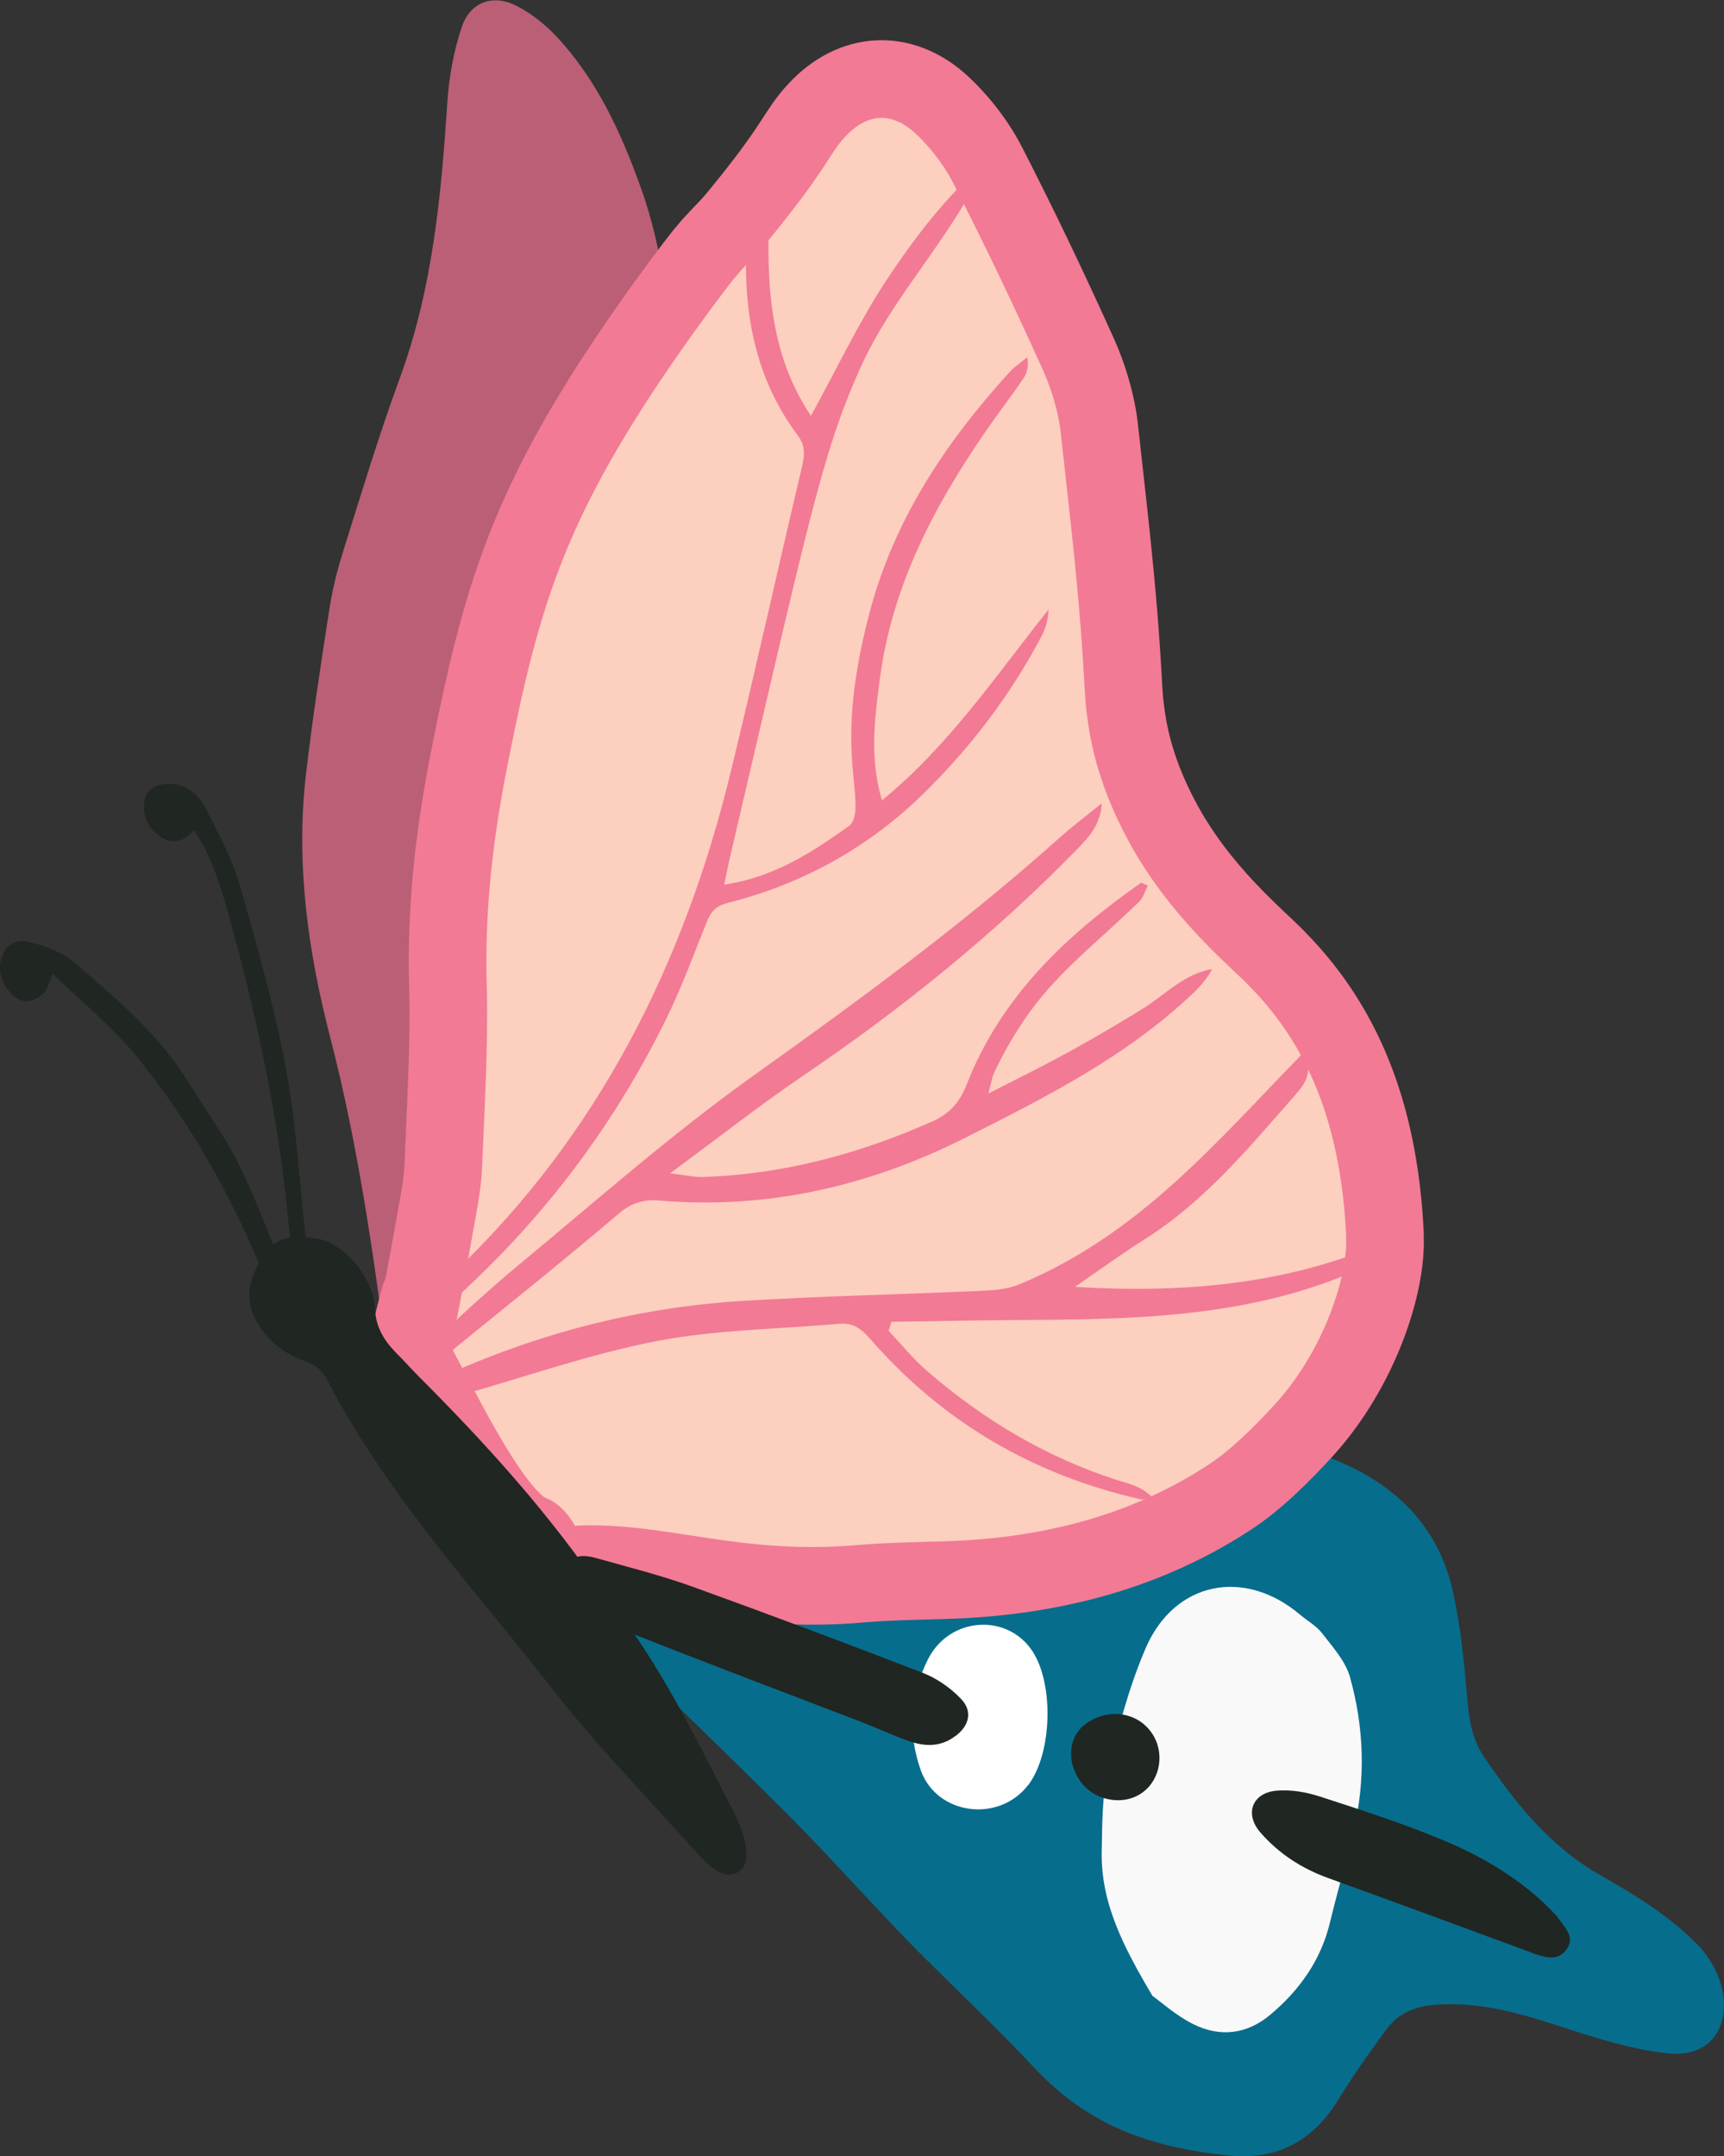
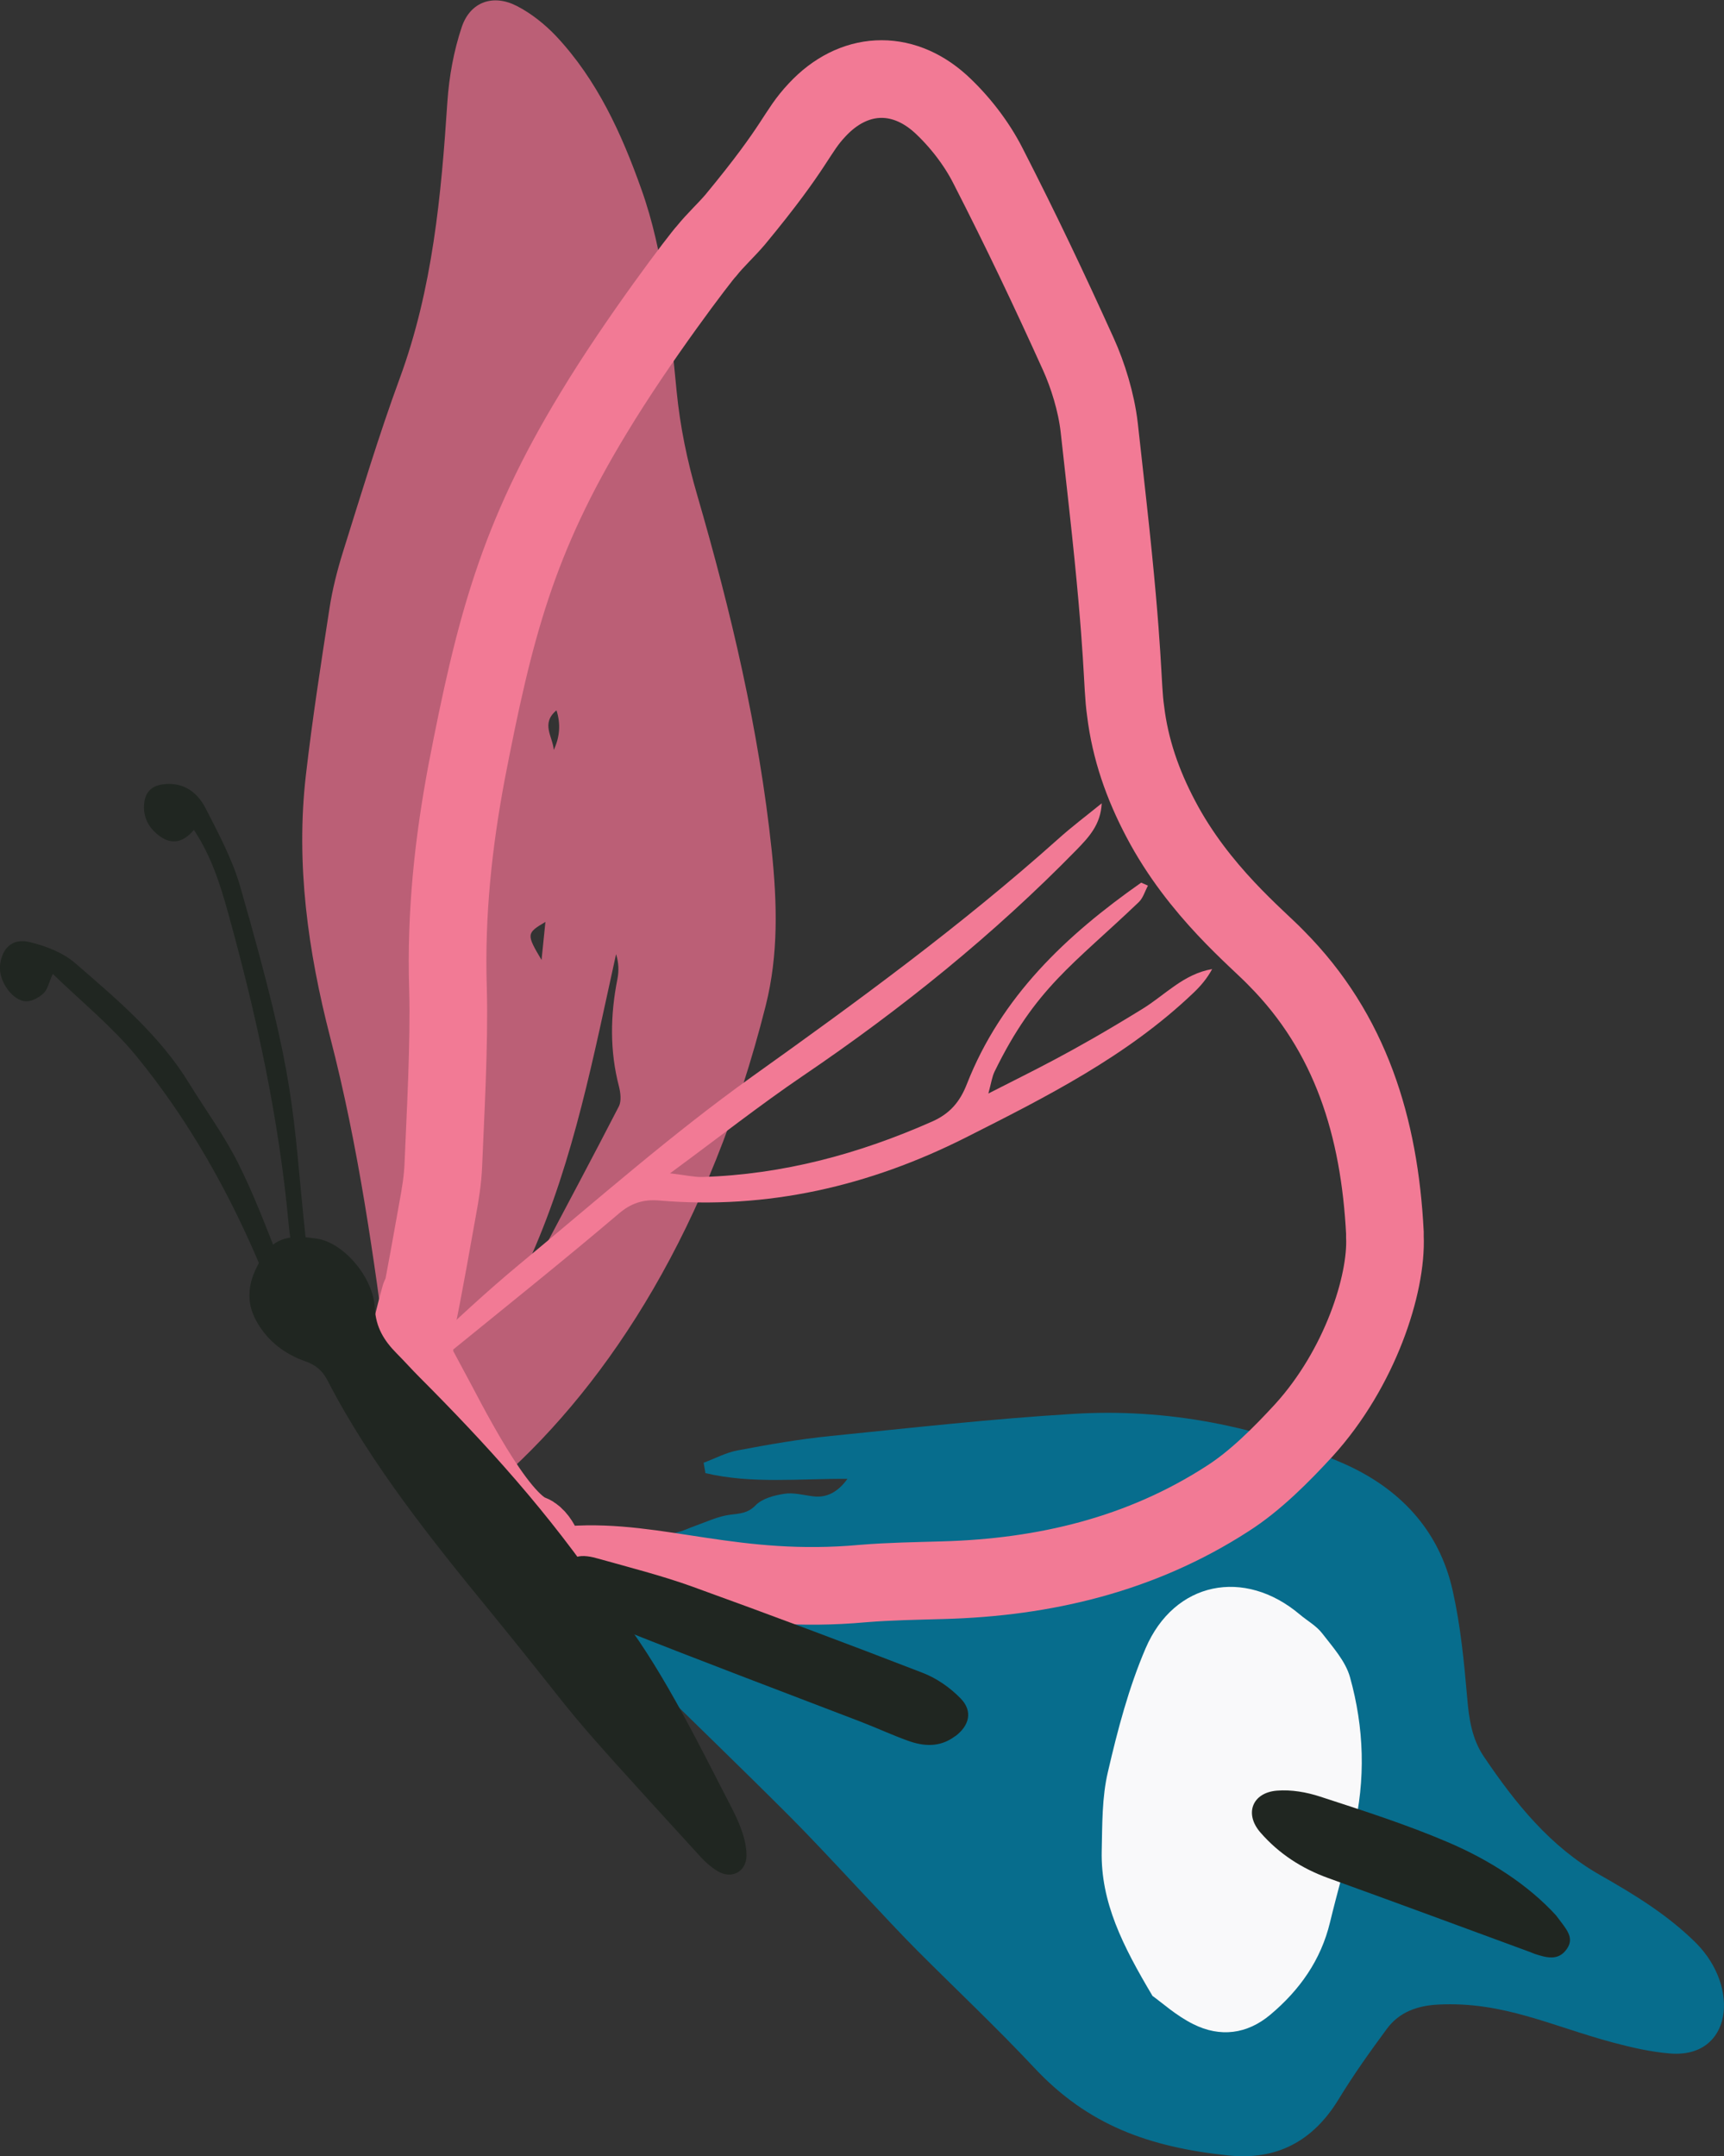
<svg xmlns="http://www.w3.org/2000/svg" id="Layer_2" viewBox="0 0 88.82 111.07">
  <rect x="0" y="0" width="88.82" height="111.07" fill="#333333" stroke="none" />
  <defs>
    <style>.cls-1{fill:#fccfbe;}.cls-2{fill:#f9f9fa;}.cls-3{fill:#202621;}.cls-4{fill:#fff;}.cls-5{fill:none;stroke:#f27a95;stroke-miterlimit:10;stroke-width:4px;}.cls-6{fill:#bb5f76;}.cls-7{fill:#f27a95;}.cls-8{fill:#076d8d;}</style>
  </defs>
  <g id="TEXTS">
    <path class="cls-8" d="M36.33,75.88c2.39.57,4.85.28,7.33.3q-.74,1.03-1.76.9c-.5-.06-1.02-.21-1.5-.13-.52.08-1.13.24-1.47.59-.42.43-.82.42-1.33.49-.62.08-1.21.37-1.81.58-.27.09-.53.23-.81.3-.75.2-1.5.38-2.56.64-.19-.06-.71-.28-1.25-.35-1.24-.16-2,.62-1.64,1.82.22.74.74,1.42,1.24,2.03.59.71,1.54,1.14,1.59,2.24,0,.16.23.33.37.47,2.67,2.62,5.36,5.21,8,7.85,1.94,1.95,4.95,5.29,6.57,6.91,2,2,4.06,3.94,5.99,6,2.76,2.95,5.9,4.08,9.97,4.51,2.51.27,4.39-.73,5.71-2.9.76-1.25,1.61-2.44,2.48-3.62.64-.87,1.59-1.2,2.65-1.25,3.35-.17,5.84,1.11,8.98,1.95.97.26,1.97.49,2.97.57,3.17.25,3.63-3.39,1.32-5.7-1.45-1.44-3.17-2.49-4.93-3.49-2.57-1.46-4.37-3.7-5.99-6.1-.61-.9-.77-1.93-.86-3.02-.16-1.85-.34-3.72-.75-5.54-.7-3.14-2.76-5.28-5.62-6.54-4.41-1.93-9.07-2.85-13.89-2.56-4.18.25-8.35.72-12.52,1.14-1.61.16-3.2.44-4.79.74-.61.11-1.18.42-1.77.64.03.17.06.34.09.51Z" />
    <path class="cls-6" d="M23.41,71.9c-.25.85-.52,1.56-.67,2.3-.22,1.07.09,1.85.82,2.25.81.45,1.62.28,2.26-.28,5.63-5.03,10.74-12.93,13.63-24.37.66-2.63.59-5.27.31-7.97-.66-6.26-2.1-12.34-3.85-18.36-.51-1.75-.87-3.49-1.05-5.31-.35-3.51-.62-7.06-1.82-10.42-1.02-2.87-2.28-5.63-4.39-7.88-.58-.61-1.28-1.17-2.02-1.55-1.22-.63-2.4-.22-2.84,1.08-.41,1.22-.65,2.54-.74,3.84-.32,4.85-.76,9.65-2.46,14.27-1.08,2.94-1.98,5.94-2.92,8.93-.3.96-.55,1.95-.7,2.94-.44,2.85-.88,5.69-1.21,8.55-.53,4.58.11,9.09,1.25,13.51,1.45,5.59,2.25,11.29,2.99,16.99.22,1.71,1.7,2.85,3.13,1.49.02-.02.08,0,.28-.01ZM27.77,64.81c-.13-.05-.26-.1-.38-.16,2.19-4.97,3.19-10.25,4.35-15.5.14.45.15.87.07,1.28-.37,1.86-.4,3.7.08,5.54.08.32.13.74,0,1.01-1.35,2.62-2.74,5.22-4.12,7.83ZM27.9,49.45c-.79-1.33-.78-1.38.2-1.96-.07.72-.14,1.34-.2,1.96ZM28.53,38.63c-.05-.68-.68-1.36.14-2.04.22.68.18,1.36-.14,2.04Z" />
-     <path class="cls-1" d="M22.36,75.64c.23-.08.45-.22.86-.43.95,1.76,2.33,2.87,4.12,3.51.27.1.5.47.62.76.29.67.81.9,1.46.85,4.42-.32,8.44,1.57,15.07.96,1.36-.11,2.72-.13,4.08-.17,5.25-.14,10.23-1.33,14.67-4.2,1.43-.91,2.78-2.27,3.93-3.52,2.9-3.19,4.29-7.53,4.18-9.98,0-.07,0-.13,0-.2-.28-5.43-1.76-10.29-5.6-14.15-.95-1-3.99-3.43-5.95-7.17-.93-1.76-1.57-3.58-1.81-5.56-.2-1.41-.05-2.77-.92-10.64-.14-1.33-.3-2.66-.44-3.97-.15-1.3-.59-2.7-1.07-3.76-1.53-3.38-2.94-6.35-4.65-9.69-.61-1.21-1.52-2.36-2.46-3.22-2.01-1.81-4.5-1.66-6.34.31-1.13,1.2-.98,1.73-4.24,5.67-.47.55-1.01,1.04-1.46,1.6-.27.27-3.54,4.56-5.82,8.34-3.95,6.49-5.12,11.12-6.55,18.51-.68,3.62-1.08,7.26-.96,11.15.08,2.87-.14,6.62-.24,9.09-.03.75-.15,1.5-.29,2.25-1.43,8.05-1.26,6.52-2.19,9.74-.18.63-.44,1.25-.53,1.89-.22,1.65.98,2.6,2.55,2.05Z" />
-     <path class="cls-7" d="M39.65,10.6c-1.13.52-1.16,1.24-1.19,1.93-.17,3.56.43,6.94,2.64,9.9.37.5.37.95.24,1.52-1.24,5.25-2.41,10.53-3.68,15.77-2.42,9.96-6.86,18.79-14.31,25.87-1.7,1.62-3.87,2.97-4.67,4.05,2.22-.56,3.93-1.93,5.51-3.43,4.21-3.96,7.61-8.57,10.16-13.78.78-1.59,1.39-3.27,2.05-4.91.21-.53.46-.85,1.09-1.01,3.88-.98,7.27-2.86,10.12-5.66,2.42-2.38,4.46-5.06,6.05-8.08.21-.4.34-.84.36-1.37-2.69,3.37-5.09,6.97-8.58,9.83-.66-2.22-.37-4.28-.1-6.34.64-4.74,2.78-8.8,5.42-12.64.64-.93,1.33-1.82,1.96-2.75.19-.27.29-.61.21-1.1-.3.25-.64.47-.9.75-3.29,3.61-5.96,7.59-7.23,12.41-1.61,6.12-.65,8.42-.73,10.14-.01.3-.12.7-.33.85-1.91,1.36-3.86,2.64-6.43,3.02.11-.52.19-.93.28-1.33,4.11-17.57,4.74-20.77,6.67-25.15,1.72-3.89,4.68-6.67,6.6-10.82-2.04,1.76-3.68,3.89-5.15,6.1-1.46,2.21-2.6,4.64-3.93,7.05-2.16-3.22-2.3-6.86-2.15-10.8Z" />
    <path class="cls-7" d="M58.79,45.47c-3.85,2.7-7.21,5.86-8.98,10.38-.36.92-.88,1.52-1.78,1.92-3.77,1.67-7.68,2.73-11.85,2.86-.41.01-.82-.09-1.66-.19,2.49-1.83,4.62-3.51,6.86-5.03,5.07-3.44,9.81-7.26,14.09-11.64.62-.64,1.24-1.29,1.29-2.39-.76.62-1.55,1.21-2.28,1.87-4.96,4.43-10.31,8.34-15.72,12.2-4.17,2.98-8.04,6.4-11.99,9.67-1.69,1.4-3.3,2.9-4.89,4.41-.71.67-1.29,1.47-1.93,2.21.1.1.2.19.3.29,6.79-5.51,8.7-7.03,11.65-9.53.59-.5,1.21-.73,2.05-.66,5.6.48,10.85-.75,15.78-3.23,4.16-2.1,8.34-4.2,11.76-7.47.37-.35.7-.74.96-1.22-1.47.25-2.42,1.33-3.59,2.05-3.8,2.34-5.62,3.17-7.94,4.36.15-.55.19-.86.32-1.13,2.11-4.32,4.04-5.49,7.43-8.73.22-.21.32-.56.47-.85-.11-.05-.23-.1-.34-.15Z" />
-     <path class="cls-7" d="M45.94,68.09c2.5-.04,5-.09,7.49-.1,4.94-.03,9.85-.19,14.57-1.81,1.5-.51,2.94-1.16,3.98-2.49-5.25,2.46-10.82,2.95-16.6,2.6,1.2-.83,2.39-1.69,3.62-2.47,3.07-1.94,5.34-4.7,7.7-7.38.7-.79.72-1.02.72-2.15-.1-.01-.25-.08-.29-.04-4.47,4.58-8.4,9.32-14.61,11.91-.57.24-1.24.3-1.87.33-4.17.19-8.34.27-12.5.53-5.17.33-10.12,1.58-14.85,3.67-.83.37-1.62.76-2.29,1.92,1.09-.3,1.87-.5,2.65-.72,3.39-.96,6.73-2.14,10.18-2.81,3.07-.59,6.26-.61,9.4-.89.71-.06,1.12.24,1.6.79,3.73,4.28,8.41,7,13.92,8.25.14.03.29-.02.65-.05-.6-.64-1.28-.75-1.9-.95-3.64-1.18-6.85-3.1-9.74-5.6-.72-.62-1.33-1.38-1.99-2.08.05-.16.1-.32.15-.47Z" />
    <path class="cls-5" d="M21.83,72.79c.05.24-.18-1.17.23-1.38.95,1.76,3.49,6.95,5.28,7.59.27.1.5.47.62.76.29.67.81.9,1.46.85,4.42-.32,8.44,1.57,15.07.96,1.36-.11,2.72-.13,4.08-.17,5.25-.14,10.23-1.33,14.67-4.2,1.43-.91,2.78-2.27,3.93-3.52,2.9-3.19,4.29-7.53,4.18-9.98,0-.07,0-.13,0-.2-.28-5.43-1.76-10.29-5.6-14.15-.95-1-3.99-3.43-5.95-7.17-.93-1.76-1.57-3.58-1.81-5.56-.2-1.41-.05-2.77-.92-10.64-.14-1.33-.3-2.66-.44-3.97-.15-1.3-.59-2.7-1.07-3.76-1.53-3.38-2.94-6.35-4.65-9.69-.61-1.21-1.52-2.36-2.46-3.22-2.01-1.81-4.5-1.66-6.34.31-1.13,1.2-.98,1.73-4.24,5.67-.47.55-1.01,1.04-1.46,1.6-.27.27-3.54,4.56-5.82,8.34-3.95,6.49-5.12,11.12-6.55,18.51-.68,3.62-1.08,7.26-.96,11.15.08,2.87-.14,6.62-.24,9.09-.03.75-.15,1.5-.29,2.25-1.43,8.05-1.26,6.52-2.19,9.74-.18.63,1.4-5.93,1.32-5.29-.22,1.65-.82.94.18,6.1Z" />
    <path class="cls-2" d="M59.37,102.81c.47.33,1.22,1.02,2.11,1.46,1.38.69,2.77.52,3.97-.49,1.5-1.26,2.6-2.8,3.07-4.75.38-1.57.83-3.13,1.21-4.7.64-2.66.55-5.33-.18-7.94-.23-.82-.89-1.55-1.43-2.25-.3-.39-.77-.65-1.15-.97-2.86-2.42-6.47-1.71-7.95,1.74-.87,2.03-1.44,4.2-1.94,6.36-.31,1.31-.29,2.71-.32,4.07-.06,2.64,1.08,4.89,2.62,7.48Z" />
-     <path class="cls-4" d="M52.97,91.96c1.24-1.63,1.34-5.22.21-6.92-1.3-1.95-4.26-1.76-5.37.43-.91,1.81-1.06,3.8-.37,5.73.84,2.31,4.03,2.71,5.53.75Z" />
    <path class="cls-3" d="M49.21,89.44c.73-.54.92-1.29.29-1.94-.54-.56-1.24-1.05-1.97-1.33-3.95-1.53-7.91-3.01-11.89-4.45-1.56-.56-3.18-.97-4.78-1.42-.38-.11-.83-.21-1.18-.09-.43.14-1.02.44-1.12.8-.1.35.2,1.01.53,1.25.9.64,1.85,1.25,2.87,1.65,4.12,1.64,8.27,3.2,12.41,4.79.8.31,1.58.67,2.38.96.84.31,1.68.36,2.45-.22Z" />
    <path class="cls-3" d="M80.18,98.68c-1.42-1.56-3.41-2.86-5.6-3.79-2.13-.91-4.35-1.62-6.56-2.34-.7-.23-1.49-.37-2.23-.31-1.27.1-1.7,1.19-.85,2.16.94,1.08,2.12,1.85,3.48,2.34,3.46,1.25,6.92,2.53,10.37,3.8.09.03.19.08.28.11.59.19,1.21.38,1.65-.25.42-.6-.03-1.03-.55-1.73Z" />
-     <path class="cls-3" d="M55.65,91.75c.74,1.03,2.24,1.3,3.22.58.95-.7,1.15-2.12.44-3.1-.75-1.05-2.23-1.25-3.36-.44-.9.64-1.03,1.94-.29,2.97Z" />
    <path class="cls-3" d="M14.14,66.69c.62-.75.42-1.33.22-1.83-.66-1.68-1.3-3.37-2.11-4.98-.71-1.41-1.66-2.7-2.49-4.05-1.52-2.49-3.72-4.34-5.88-6.21-.63-.55-1.52-.89-2.35-1.09-.89-.22-1.44.32-1.53,1.21-.08.79.65,1.84,1.36,1.84.3,0,.66-.2.89-.42.2-.19.26-.53.47-.99,1.49,1.44,3.03,2.69,4.27,4.19,2.75,3.35,4.86,7.12,6.53,11.13.15.35.34.68.61,1.2Z" />
    <path class="cls-3" d="M15.7,65.19c.02-.46.1-.92.05-1.38-.73-6.88-.42-7.86-3.38-18.16-.4-1.38-1.1-2.69-1.76-3.98-.52-1.03-1.34-1.4-2.26-1.26-.57.09-.86.42-.92.96-.08.73.24,1.3.81,1.71.64.46,1.23.29,1.75-.33.92,1.39,1.37,2.86,1.78,4.34,1.45,5.24,2.6,10.53,3.1,15.95.05.57.15,1.14.26,1.7.04.17.19.32.3.48.09-.01.17-.02.26-.04Z" />
    <path class="cls-3" d="M13.27,68.16c.57.96,1.42,1.6,2.45,1.96.55.19.9.49,1.16,1,2.2,4.27,5.41,8.27,8.35,11.86,5.37,6.58,2.77,3.82,10.89,12.7.17.19.48.48.84.7.71.44,1.48.06,1.5-.78.01-1.11-.67-2.29-1.17-3.26-1.86-3.63-3.7-7.27-6.04-10.03-2.99-4.41-6.24-7.96-9.64-11.37-.4-.4-.78-.83-1.18-1.23-.64-.65-1.07-1.33-1.12-2.34-.08-1.57-1.59-3.34-2.96-3.56-1.04-.16-2.05-.21-2.71.77-.75,1.1-1.14,2.28-.38,3.56Z" />
  </g>
</svg>